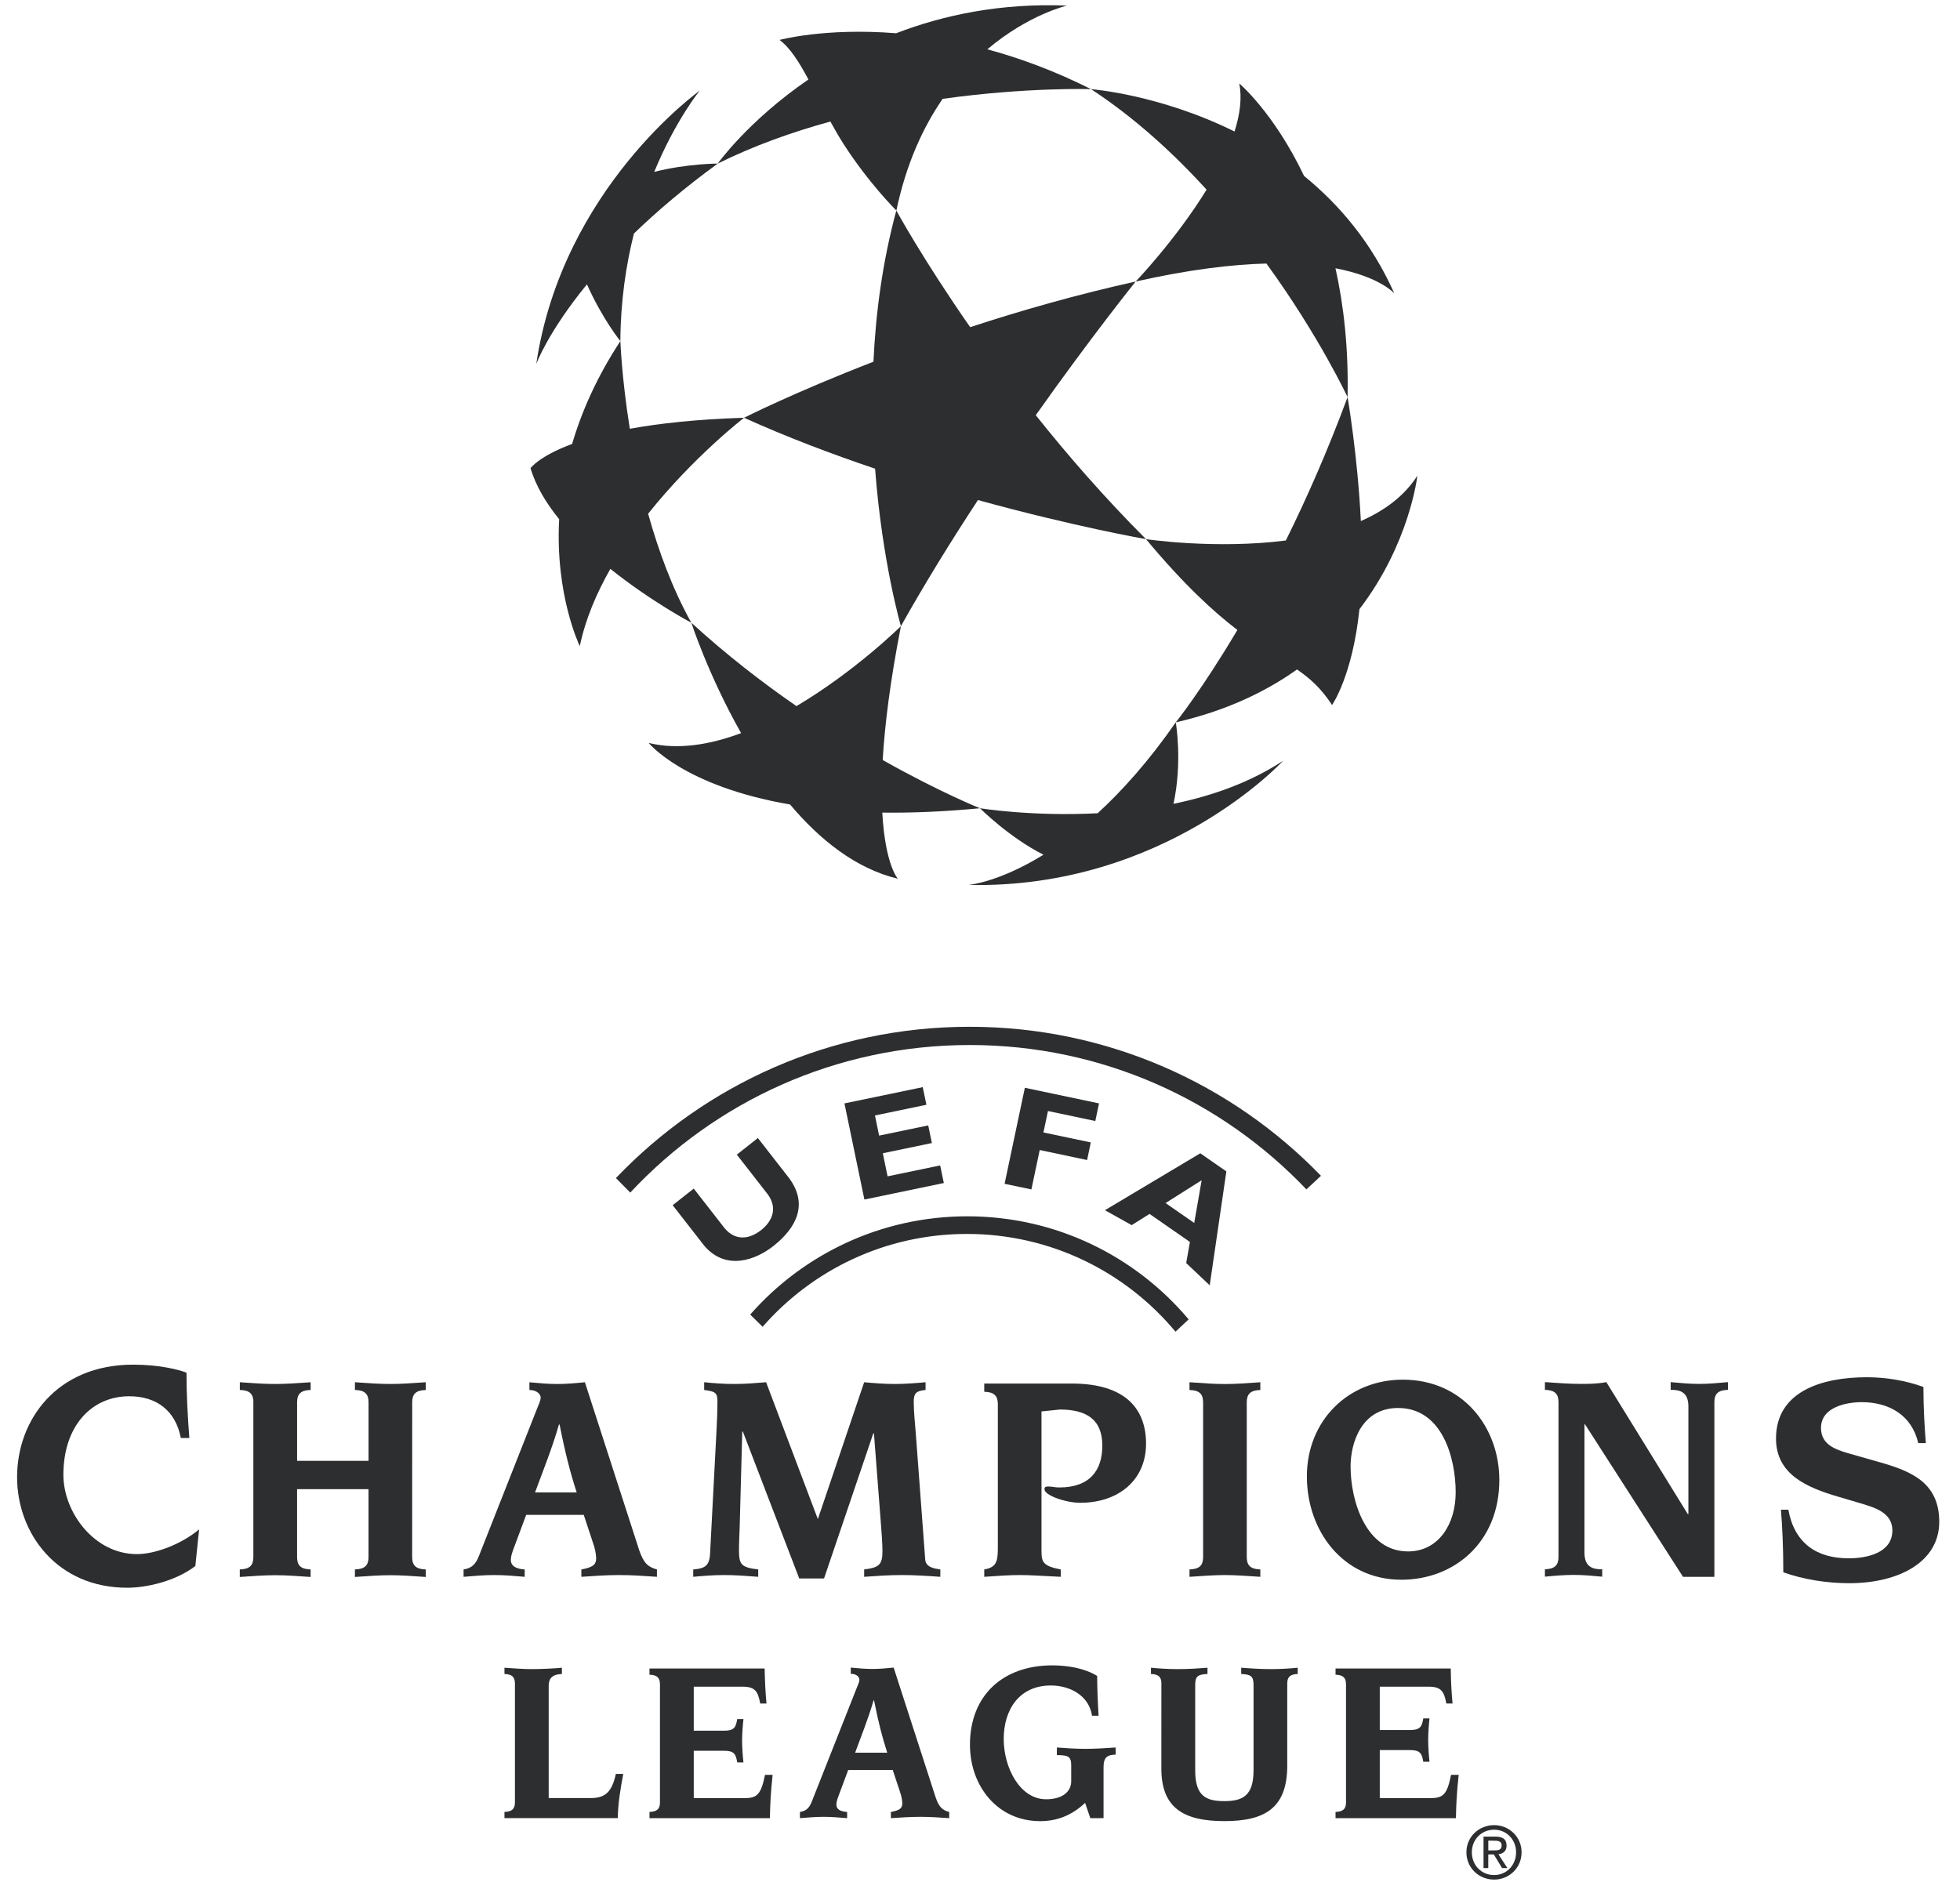
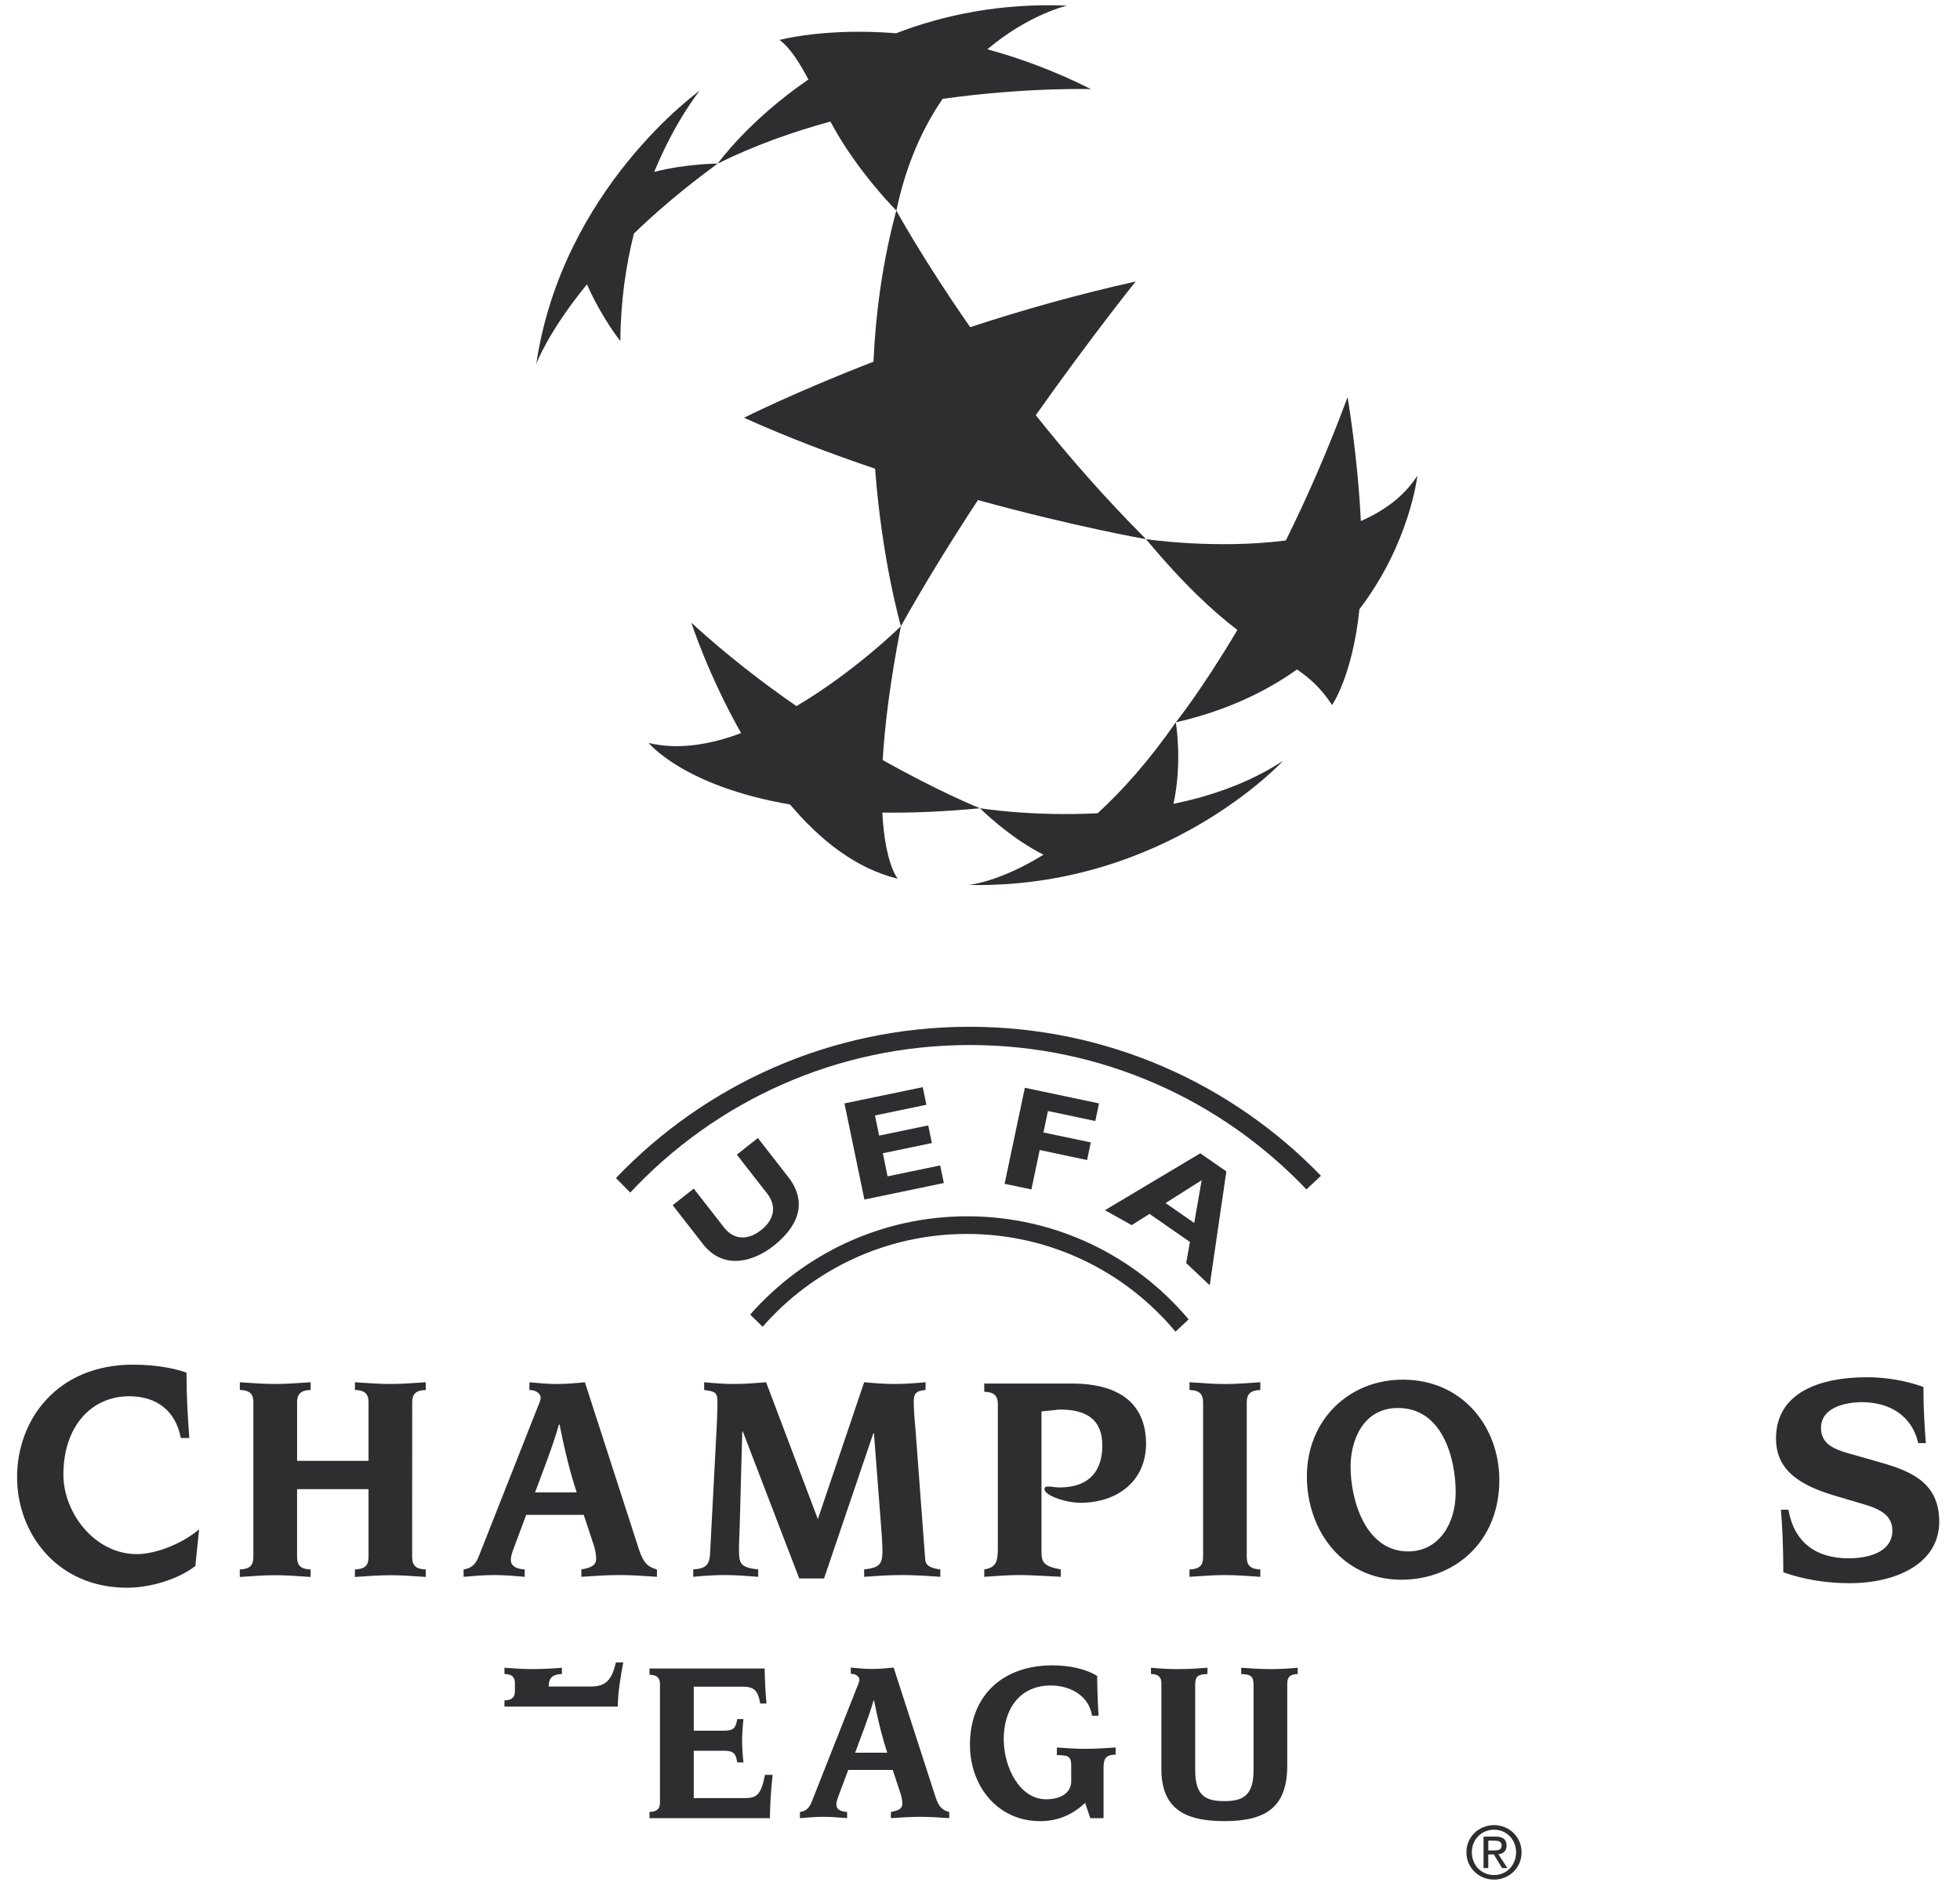
<svg xmlns="http://www.w3.org/2000/svg" width="100%" height="100%" viewBox="0 0 88 85" version="1.1" xml:space="preserve" style="fill-rule:evenodd;clip-rule:evenodd;stroke-linejoin:round;stroke-miterlimit:2;">
  <g>
    <path d="M43.908,22.456c4.322,1.192 7.545,1.755 7.545,1.755c-1.854,-1.855 -3.513,-3.762 -4.949,-5.566c2.508,-3.548 4.485,-6.003 4.485,-6.003c-2.661,0.59 -5.177,1.31 -7.43,2.05c-2.14,-3.074 -3.316,-5.238 -3.316,-5.238c-0.624,2.308 -0.926,4.619 -1.027,6.789c-3.576,1.386 -5.811,2.517 -5.811,2.517c1.933,0.872 3.941,1.632 5.885,2.287c0.315,4.174 1.159,7.071 1.159,7.071c1.084,-1.935 2.276,-3.861 3.459,-5.662Z" style="fill:#2d2e2f;" />
    <path d="M63.637,21.361c-0.587,0.92 -1.487,1.577 -2.538,2.038c-0.144,-2.952 -0.596,-5.564 -0.596,-5.564c-0.898,2.426 -1.852,4.578 -2.771,6.436c-3.169,0.407 -6.279,-0.06 -6.279,-0.06c1.706,2.046 3.031,3.26 4.103,4.078c-1.604,2.705 -2.766,4.149 -2.766,4.149c2.243,-0.513 4.025,-1.365 5.443,-2.375c0.581,0.398 1.08,0.843 1.574,1.596c0,0 0.915,-1.297 1.229,-4.303c2.266,-2.963 2.601,-5.995 2.601,-5.995Z" style="fill:#2d2e2f;" />
-     <path d="M62.603,13.178c-1.011,-2.271 -2.466,-3.985 -4.053,-5.276c-1.353,-2.842 -2.91,-4.155 -2.91,-4.155c0.131,0.654 0.031,1.394 -0.212,2.159c-3.37,-1.671 -6.443,-1.903 -6.443,-1.903c1.958,1.283 3.695,2.874 5.188,4.514c-1.375,2.238 -3.183,4.125 -3.183,4.125c2.397,-0.54 4.326,-0.767 5.869,-0.808c2.369,3.262 3.644,6.001 3.644,6.001c0.046,-2.205 -0.174,-4.128 -0.543,-5.788c2.006,0.383 2.643,1.131 2.643,1.131Z" style="fill:#2d2e2f;" />
    <path d="M48.985,4.003c-1.635,-0.822 -3.2,-1.395 -4.655,-1.789c1.853,-1.567 3.576,-1.963 3.576,-1.963c-2.974,-0.118 -5.532,0.419 -7.672,1.242c-3.197,-0.255 -5.233,0.3 -5.233,0.3c0.479,0.36 0.883,1.005 1.296,1.776c-2.701,1.85 -4.073,3.777 -4.073,3.777c1.628,-0.808 3.356,-1.421 5.059,-1.888c0.186,0.341 0.381,0.681 0.595,1.015c1.128,1.756 2.367,2.982 2.367,2.982c0.442,-2.106 1.203,-3.745 2.078,-5.017c3.802,-0.529 6.662,-0.435 6.662,-0.435Z" style="fill:#2d2e2f;" />
    <path d="M28.462,10.487c1.018,-0.984 2.26,-2.046 3.762,-3.141c0,0 -1.386,0 -2.851,0.373c0.969,-2.346 2.044,-3.647 2.044,-3.647c0,0 -6.169,4.388 -7.34,12.273c0,0 0.518,-1.426 2.276,-3.576c0.697,1.563 1.5,2.547 1.5,2.547c0.011,-1.8 0.255,-3.418 0.609,-4.829Z" style="fill:#2d2e2f;" />
-     <path d="M33.406,18.76c-2.141,0.068 -3.821,0.256 -5.128,0.495c-0.368,-2.291 -0.424,-3.939 -0.424,-3.939c-1.058,1.614 -1.742,3.17 -2.166,4.619c-1.491,0.553 -1.868,1.088 -1.868,1.088c0.233,0.794 0.698,1.567 1.285,2.292c-0.184,3.432 0.927,5.7 0.927,5.7c0.25,-1.203 0.748,-2.374 1.373,-3.469c1.827,1.464 3.635,2.419 3.635,2.419c-0.852,-1.528 -1.479,-3.239 -1.94,-4.895c2.048,-2.57 4.306,-4.31 4.306,-4.31Z" style="fill:#2d2e2f;" />
    <path d="M43.999,36.296c0,0 -1.797,-0.717 -4.368,-2.166c0.091,-1.546 0.33,-3.514 0.819,-6.012c0,0 -2.044,2.023 -4.691,3.591c-1.536,-1.061 -3.15,-2.308 -4.719,-3.744c0,0 0.764,2.359 2.234,4.956c-1.395,0.522 -2.834,0.764 -4.149,0.442c0,0 1.554,1.941 6.347,2.764c1.329,1.577 2.948,2.88 4.838,3.333c0,0 -0.569,-0.625 -0.696,-2.969c1.307,0.017 2.763,-0.04 4.385,-0.195Z" style="fill:#2d2e2f;" />
    <path d="M52.687,36.097c0.412,-1.896 0.103,-3.66 0.103,-3.66c-1.213,1.744 -2.405,3.072 -3.508,4.083c-2.968,0.153 -5.284,-0.225 -5.284,-0.225c0,0 1.325,1.323 2.853,2.087c-2.017,1.247 -3.368,1.358 -3.368,1.358c8.828,0.187 14.126,-5.577 14.126,-5.577c-1.488,0.982 -3.211,1.582 -4.922,1.934Z" style="fill:#2d2e2f;" />
    <path d="M34.24,59.581c2.233,-2.555 5.516,-4.169 9.175,-4.169c3.763,0 7.129,1.707 9.362,4.389l0.591,-0.552c-2.38,-2.83 -5.948,-4.629 -9.936,-4.629c-3.884,0 -7.37,1.706 -9.749,4.412l0.557,0.549Z" style="fill:#2d2e2f;" />
    <path d="M42.376,53.125l-3.566,0.742l-0.896,-4.317l3.515,-0.73l0.165,0.791l-2.31,0.48l0.186,0.905l2.205,-0.458l0.165,0.792l-2.203,0.458l0.213,1.037l2.361,-0.49l0.165,0.79Z" style="fill:#2d2e2f;" />
    <path d="M49.177,50.341l-2.125,-0.449l-0.204,0.963l2.126,0.447l-0.165,0.791l-2.128,-0.45l-0.373,1.77l-1.204,-0.253l0.91,-4.312l3.33,0.702l-0.167,0.791Z" style="fill:#2d2e2f;" />
    <path d="M54.314,57.719l-1.056,-0.999l0.167,-0.948l-1.814,-1.26l-0.801,0.505l-1.201,-0.671l4.282,-2.556l1.17,0.814l-0.747,5.115Zm-0.362,-4.719l-1.62,1.025l1.286,0.894l0.334,-1.919Z" style="fill:#2d2e2f;" />
    <path d="M34.728,55.951c-0.791,0.625 -2.13,1.139 -3.112,-0.014l-1.414,-1.816l0.946,-0.745l1.389,1.783c0.501,0.591 1.131,0.478 1.632,0.083c0.503,-0.393 0.758,-0.983 0.303,-1.608l-1.39,-1.783l0.945,-0.746l1.416,1.818c0.844,1.16 0.322,2.206 -0.715,3.028Z" style="fill:#2d2e2f;" />
    <path d="M58.655,53.412c-3.798,-3.993 -9.165,-6.484 -15.112,-6.484c-6.017,0 -11.441,2.549 -15.246,6.627l-0.643,-0.653c3.997,-4.186 9.633,-6.793 15.875,-6.793c6.195,0 11.788,2.565 15.779,6.692l-0.653,0.611Z" style="fill:#2d2e2f;" />
    <path d="M62.917,70.94c-2.638,0 -4.241,-2.212 -4.241,-4.637c0,-2.518 1.869,-4.347 4.308,-4.347c2.703,0 4.333,2.146 4.333,4.506c0,2.795 -2.026,4.48 -4.4,4.478Zm-0.147,-7.712c-1.641,0 -2.132,1.565 -2.132,2.625c0,1.549 0.688,3.816 2.583,3.816c1.351,0 2.136,-1.205 2.136,-2.651c0,-1.537 -0.597,-3.79 -2.587,-3.79Z" style="fill:#2d2e2f;" />
    <path d="M46.762,69.683c0,0.477 0.094,0.648 0.863,0.795l0,0.331c-0.835,-0.04 -1.354,-0.079 -1.843,-0.079c-0.492,0 -1.008,0.04 -1.591,0.079l0,-0.331c0.518,-0.092 0.61,-0.318 0.61,-0.942l0,-6.48c0,-0.371 -0.16,-0.544 -0.61,-0.557l0,-0.369l3.923,0c2.453,0 3.341,1.168 3.341,2.704c-0.001,1.644 -1.248,2.651 -2.956,2.651c-0.649,0 -1.604,-0.331 -1.604,-0.609c0,-0.121 0.078,-0.121 0.2,-0.121c0.117,0 0.291,0.042 0.462,0.042c1.391,0 1.935,-0.783 1.935,-1.884c0,-1.191 -0.742,-1.616 -1.909,-1.616l-0.822,0.086l0,6.3l0.001,0Zm0,0" style="fill:#2d2e2f;" />
    <path d="M54.017,62.976c0,-0.372 -0.16,-0.544 -0.611,-0.556l0,-0.348c0.583,0.042 1.102,0.08 1.592,0.08c0.49,0 1.008,-0.039 1.588,-0.08l0,0.348c-0.448,0.013 -0.609,0.184 -0.609,0.556l0,6.945c0,0.37 0.16,0.544 0.609,0.556l0,0.332c-0.582,-0.038 -1.1,-0.078 -1.588,-0.079c-0.49,0 -1.009,0.042 -1.592,0.079l0,-0.331c0.452,-0.013 0.611,-0.186 0.611,-0.556l0,-6.946Z" style="fill:#2d2e2f;" />
-     <path d="M69.973,62.968c0,-0.371 -0.157,-0.542 -0.609,-0.555l0,-0.347c0.583,0.041 1.099,0.079 1.591,0.08c0.358,0 0.755,0 1.166,-0.08l3.658,5.928l0.026,-0.001l0,-4.84c0,-0.687 -0.436,-0.74 -0.795,-0.74l0,-0.346c0.436,0.04 0.86,0.079 1.272,0.079c0.438,0 0.876,-0.04 1.299,-0.079l0,0.346c-0.451,0.014 -0.609,0.184 -0.609,0.555l0,7.843l-1.407,0l-4.4,-6.847l-0.026,0l0,5.766c0,0.688 0.439,0.742 0.797,0.742l0,0.331c-0.438,-0.041 -0.863,-0.079 -1.275,-0.079c-0.436,0 -0.873,0.038 -1.297,0.079l0,-0.332c0.45,-0.014 0.609,-0.187 0.609,-0.558l0,-6.945Z" style="fill:#2d2e2f;" />
    <path d="M80.293,67.796c0.271,1.486 1.248,2.182 2.709,2.182c0.804,0 1.962,-0.232 1.962,-1.254c0,-0.82 -0.843,-1.039 -1.472,-1.229l-0.969,-0.286c-1.391,-0.409 -2.784,-0.996 -2.784,-2.608c0,-2.114 2.047,-2.754 4.08,-2.754c0.86,0 1.748,0.149 2.538,0.436c0,0.982 0.055,1.814 0.109,2.523l-0.34,0c-0.288,-1.254 -1.31,-1.84 -2.538,-1.84c-0.682,0 -1.829,0.216 -1.829,1.158c0,0.751 0.655,0.968 1.214,1.134l1.432,0.408c1.382,0.395 2.663,0.901 2.663,2.674c0,1.802 -1.815,2.756 -4.04,2.756c-0.996,0 -2.045,-0.163 -2.961,-0.49c0,-1.079 -0.042,-2.019 -0.107,-2.811l0.333,0l0,0.001Zm0,0" style="fill:#2d2e2f;" />
    <path d="M11.377,62.975c0,-0.372 -0.158,-0.545 -0.609,-0.557l0,-0.346c0.583,0.04 1.099,0.078 1.588,0.078c0.493,0 1.01,-0.039 1.591,-0.078l0,0.346c-0.448,0.013 -0.608,0.185 -0.608,0.557l0,2.625l3.208,0l0,-2.625c0,-0.372 -0.16,-0.545 -0.611,-0.557l0,-0.346c0.582,0.04 1.102,0.078 1.591,0.078c0.49,0 1.007,-0.039 1.59,-0.078l0,0.348c-0.45,0.011 -0.61,0.183 -0.61,0.555l-0.002,6.946c0,0.371 0.162,0.544 0.611,0.557l0,0.338c-0.583,-0.041 -1.1,-0.079 -1.59,-0.079c-0.489,0 -1.009,0.039 -1.591,0.079l0,-0.338c0.452,-0.014 0.611,-0.186 0.611,-0.557l0,-3.048l-3.208,0l0,3.048c0,0.371 0.157,0.544 0.608,0.557l0,0.338c-0.583,-0.041 -1.098,-0.079 -1.59,-0.079c-0.49,0 -1.007,0.039 -1.59,0.079l0,-0.338c0.453,-0.014 0.609,-0.186 0.609,-0.557l0,-6.946l0.002,0Zm0,0" style="fill:#2d2e2f;" />
    <path d="M24.023,67.018c0.346,-0.941 0.77,-1.988 1.073,-3.049l0.028,0c0.265,1.339 0.488,2.187 0.768,3.049l-1.869,0Zm-3.208,3.791c0.465,-0.04 0.915,-0.079 1.378,-0.079c0.452,0 0.916,0.04 1.365,0.079l0,-0.331c-0.436,-0.026 -0.623,-0.186 -0.623,-0.423c0,-0.133 0.04,-0.279 0.107,-0.464l0.583,-1.564l2.584,0l0.424,1.284c0.068,0.173 0.133,0.478 0.133,0.664c0,0.305 -0.172,0.412 -0.664,0.504l0,0.33c0.571,-0.04 1.141,-0.079 1.71,-0.079c0.557,0 1.128,0.04 1.683,0.079l0,-0.331c-0.396,-0.106 -0.595,-0.278 -0.795,-0.861l-2.439,-7.544c-0.411,0.04 -0.835,0.078 -1.245,0.078c-0.411,0 -0.822,-0.039 -1.246,-0.078l0,0.347c0.358,0 0.505,0.211 0.505,0.343c0,0.133 -0.093,0.319 -0.172,0.518l-2.598,6.587c-0.134,0.344 -0.306,0.557 -0.691,0.609l0,0.332l0.001,0Z" style="fill:#2d2e2f;" />
    <path d="M32.171,64.221c0.013,-0.37 0.041,-0.742 0.041,-1.271c0,-0.414 -0.093,-0.464 -0.596,-0.531l0,-0.347c0.396,0.04 0.874,0.078 1.353,0.078c0.476,0 0.953,-0.039 1.428,-0.078l2.323,6.146l2.079,-6.146c0.463,0.042 0.916,0.078 1.377,0.078c0.465,0 0.929,-0.037 1.38,-0.078l0,0.347c-0.462,0.04 -0.531,0.185 -0.531,0.545c0,0.369 0.053,0.965 0.093,1.418l0.423,5.658c0.029,0.346 0.413,0.399 0.678,0.438l0,0.331c-0.57,-0.04 -1.153,-0.079 -1.725,-0.079c-0.583,0 -1.15,0.04 -1.695,0.079l0,-0.331c0.648,-0.079 0.822,-0.199 0.822,-0.808c0,-0.318 -0.041,-0.916 -0.078,-1.352l-0.305,-3.951l-0.028,0l-2.212,6.516l-1.114,0l-2.531,-6.595l-0.027,0l-0.105,3.885c-0.015,0.688 -0.042,1.045 -0.042,1.403c0,0.663 0.067,0.81 0.863,0.902l0,0.331c-0.531,-0.04 -1.021,-0.079 -1.525,-0.079c-0.49,0 -0.982,0.04 -1.392,0.079l0,-0.331c0.517,-0.039 0.73,-0.158 0.756,-0.716l0.29,-5.541Z" style="fill:#2d2e2f;" />
    <path d="M8.771,70.324c-0.908,0.695 -2.209,0.976 -3.059,0.976c-3.16,0 -4.945,-2.453 -4.945,-4.964c0,-2.572 1.785,-5.054 5.208,-5.054c1.202,0 2.063,0.229 2.398,0.36c0,1.005 0.055,1.974 0.128,2.934l-0.382,0c-0.235,-1.227 -1.087,-1.875 -2.319,-1.875c-1.668,0 -2.954,1.312 -2.954,3.53c0,1.67 1.375,3.559 3.304,3.559c0.821,0 2.001,-0.447 2.79,-1.112l-0.169,1.646Z" style="fill:#2d2e2f;" />
-     <path d="M23.119,75.602c0,-0.286 -0.122,-0.42 -0.47,-0.429l0,-0.281c0.45,0.031 0.849,0.062 1.229,0.062c0.43,0 1.051,-0.031 1.35,-0.062l0,0.281c-0.521,0.02 -0.593,0.275 -0.593,0.563l0,5.009l1.892,0c0.674,0 0.952,-0.306 1.124,-1.084l0.332,0c-0.124,0.666 -0.236,1.321 -0.246,1.985l-5.088,0l0,-0.279c0.348,-0.011 0.47,-0.143 0.47,-0.431l0,-5.334Z" style="fill:#2d2e2f;" />
+     <path d="M23.119,75.602c0,-0.286 -0.122,-0.42 -0.47,-0.429l0,-0.281c0.45,0.031 0.849,0.062 1.229,0.062c0.43,0 1.051,-0.031 1.35,-0.062l0,0.281c-0.521,0.02 -0.593,0.275 -0.593,0.563l1.892,0c0.674,0 0.952,-0.306 1.124,-1.084l0.332,0c-0.124,0.666 -0.236,1.321 -0.246,1.985l-5.088,0l0,-0.279c0.348,-0.011 0.47,-0.143 0.47,-0.431l0,-5.334Z" style="fill:#2d2e2f;" />
    <path d="M29.631,75.637c0,-0.287 -0.122,-0.421 -0.47,-0.431l0,-0.28l5.17,0c0.013,0.563 0.03,1.02 0.083,1.573l-0.282,0c-0.101,-0.563 -0.244,-0.756 -0.797,-0.756l-2.187,0l0,1.976l1.359,0.001c0.461,0 0.531,-0.155 0.593,-0.522l0.28,0c-0.031,0.255 -0.062,0.696 -0.062,0.974c0,0.275 0.031,0.725 0.062,0.972l-0.28,0c-0.062,-0.37 -0.132,-0.524 -0.593,-0.524l-1.359,0l0,2.126l2.3,0c0.553,0 0.725,-0.183 0.9,-1.045l0.341,0c-0.091,0.841 -0.112,1.384 -0.122,1.946l-5.406,0l0,-0.279c0.348,-0.012 0.47,-0.143 0.47,-0.431l0,-5.3Z" style="fill:#2d2e2f;" />
    <path d="M35.915,81.369c0.296,-0.041 0.43,-0.203 0.534,-0.469l2.005,-5.073c0.062,-0.153 0.131,-0.296 0.131,-0.397c0,-0.104 -0.109,-0.266 -0.387,-0.266l0,-0.278c0.326,0.03 0.645,0.061 0.963,0.061c0.316,0 0.644,-0.03 0.962,-0.061l1.883,5.82c0.152,0.448 0.306,0.581 0.612,0.664l0,0.277c-0.428,-0.029 -0.867,-0.06 -1.297,-0.06c-0.44,0 -0.881,0.031 -1.322,0.06l0,-0.277c0.38,-0.072 0.513,-0.155 0.513,-0.389c0,-0.141 -0.052,-0.378 -0.103,-0.511l-0.328,-0.989l-1.997,0l-0.45,1.205c-0.052,0.141 -0.082,0.254 -0.082,0.357c0,0.183 0.144,0.304 0.482,0.327l0,0.277c-0.346,-0.029 -0.706,-0.06 -1.054,-0.06c-0.357,0 -0.707,0.031 -1.065,0.06l0,-0.278Zm3.92,-2.663c-0.214,-0.665 -0.389,-1.317 -0.592,-2.348l-0.021,0c-0.236,0.816 -0.563,1.623 -0.828,2.348l1.441,0Z" style="fill:#2d2e2f;" />
    <path d="M48.095,79.255c0,-0.41 -0.185,-0.431 -0.644,-0.441l0,-0.341c0.418,0.03 0.839,0.061 1.269,0.061c0.459,0 0.91,-0.031 1.37,-0.061l0,0.32c-0.358,0.011 -0.543,0.103 -0.543,0.563l0,2.29l-0.594,0.001l-0.234,-0.685c-0.646,0.605 -1.322,0.819 -2.019,0.819c-1.924,0 -3.151,-1.587 -3.151,-3.429c0,-2.221 1.484,-3.566 3.694,-3.566c0.707,0 1.468,0.132 2.018,0.476c0,0.505 0.021,1.079 0.063,1.787l-0.294,0c-0.134,-0.912 -0.997,-1.36 -1.848,-1.36c-1.422,0 -2.117,1.087 -2.117,2.407c0,1.27 0.717,2.703 1.902,2.703c0.728,0 1.128,-0.338 1.128,-0.809l0,-0.735Zm0,0" style="fill:#2d2e2f;" />
    <path d="M52.145,75.602c0,-0.286 -0.121,-0.42 -0.469,-0.429l0,-0.281c0.328,0.031 0.747,0.062 1.176,0.062c0.532,0 0.953,-0.031 1.362,-0.062l0,0.281c-0.441,0.02 -0.552,0.102 -0.552,0.501l0,3.824c0,1.157 0.48,1.384 1.31,1.384c0.829,0 1.31,-0.248 1.31,-1.384l0,-3.824c0,-0.399 -0.112,-0.481 -0.554,-0.501l0,-0.281c0.412,0.031 0.828,0.062 1.362,0.062c0.429,0 0.85,-0.031 1.176,-0.062l0,0.281c-0.348,0.01 -0.471,0.143 -0.471,0.429l0,3.682c0,1.892 -0.982,2.496 -2.824,2.496c-1.844,0 -2.828,-0.605 -2.828,-2.355l0.001,-3.823l0.001,0Zm0,0" style="fill:#2d2e2f;" />
-     <path d="M60.433,75.637c0,-0.287 -0.122,-0.421 -0.47,-0.431l0,-0.28l5.172,0c0.009,0.563 0.03,1.02 0.081,1.573l-0.279,0c-0.104,-0.563 -0.245,-0.756 -0.8,-0.756l-2.188,0l0,1.946l1.36,0c0.459,0 0.532,-0.153 0.593,-0.522l0.279,0c-0.03,0.256 -0.059,0.697 -0.059,0.971c0,0.278 0.029,0.728 0.059,0.975l-0.279,0c-0.061,-0.368 -0.135,-0.523 -0.593,-0.523l-1.36,0l0,2.156l2.302,0c0.551,0 0.727,-0.183 0.899,-1.045l0.342,0c-0.093,0.841 -0.113,1.384 -0.124,1.946l-5.405,0l0,-0.279c0.348,-0.012 0.47,-0.143 0.47,-0.431l0,-5.3Z" style="fill:#2d2e2f;" />
    <path d="M67.082,84.406c0.666,0 1.234,-0.517 1.234,-1.226c0,-0.703 -0.569,-1.22 -1.234,-1.22c-0.674,0 -1.243,0.516 -1.243,1.22c0,0.708 0.569,1.226 1.243,1.226Zm-0.999,-1.226c0,-0.579 0.437,-1.015 0.999,-1.015c0.551,0 0.987,0.437 0.987,1.015c0,0.589 -0.436,1.022 -0.987,1.022c-0.562,0 -0.999,-0.433 -0.999,-1.022Zm0.739,0.096l0.247,0l0.371,0.612l0.237,0l-0.4,-0.62c0.207,-0.026 0.365,-0.137 0.365,-0.39c0,-0.277 -0.164,-0.402 -0.498,-0.402l-0.537,0l0,1.412l0.214,0l0,-0.612l0.001,0Zm0,-0.181l0,-0.438l0.292,0.001c0.148,0 0.307,0.032 0.307,0.207c0,0.218 -0.161,0.23 -0.343,0.23l-0.256,0Z" style="fill:#2d2e2f;" />
  </g>
</svg>